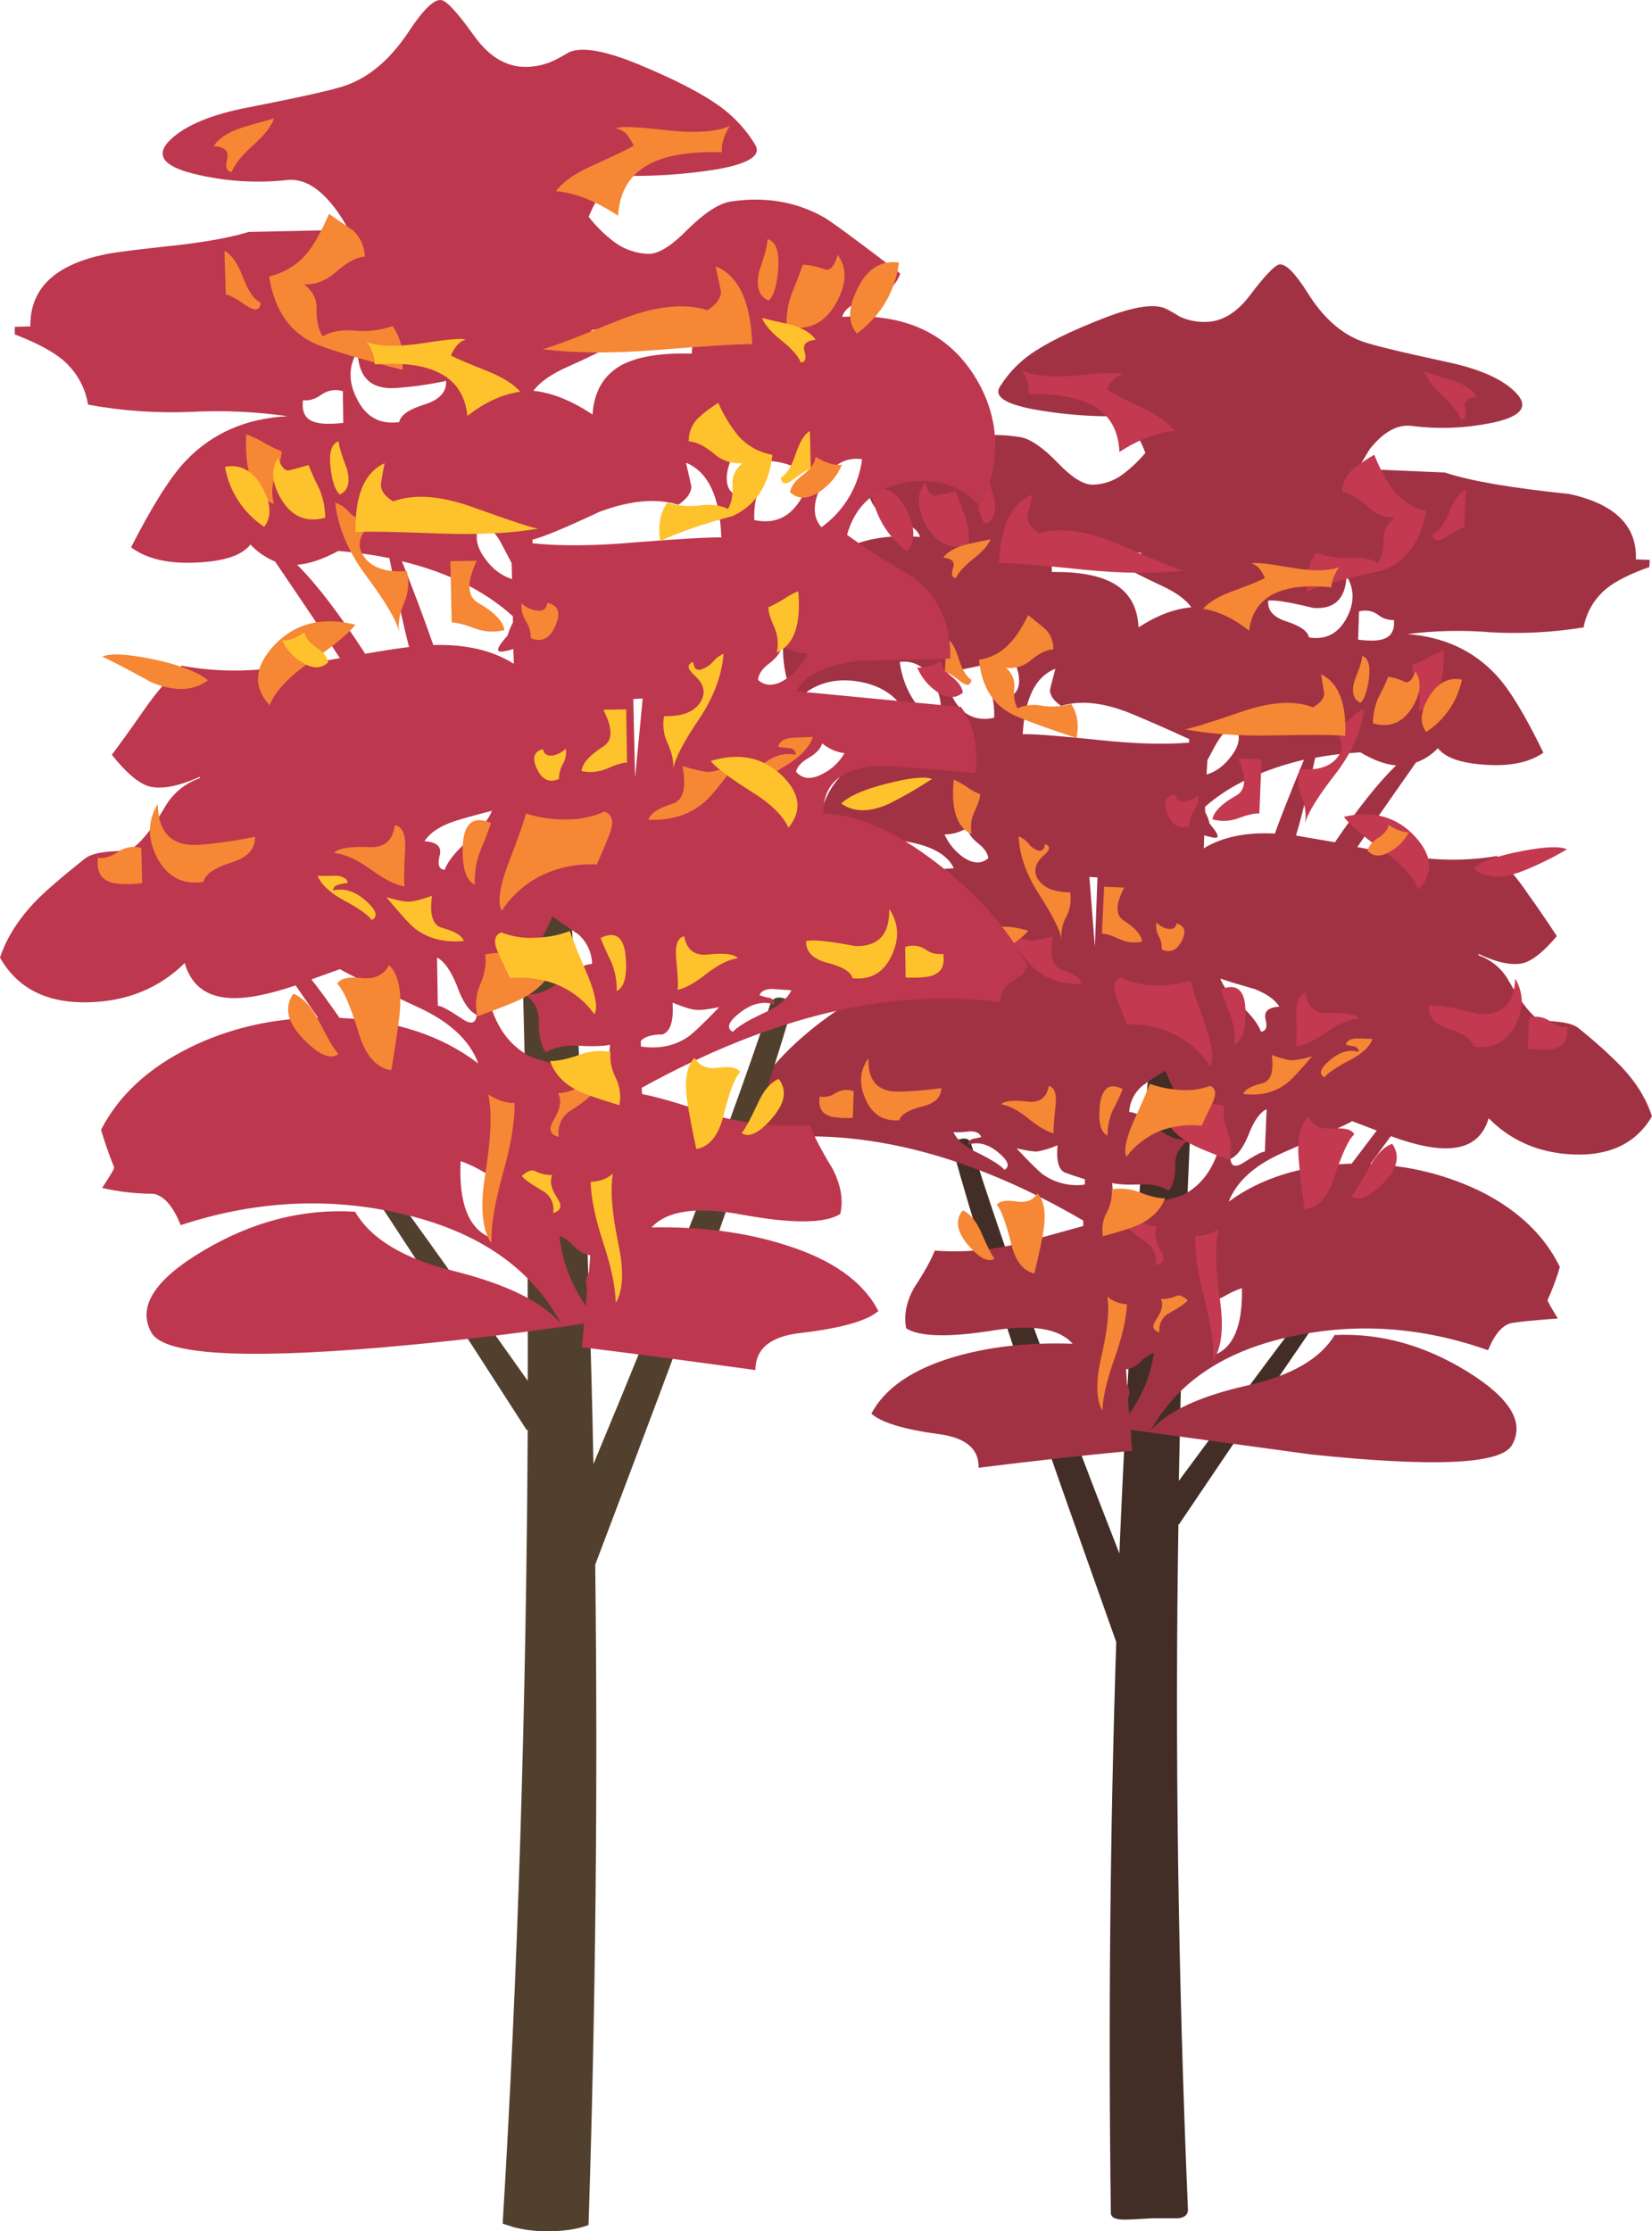
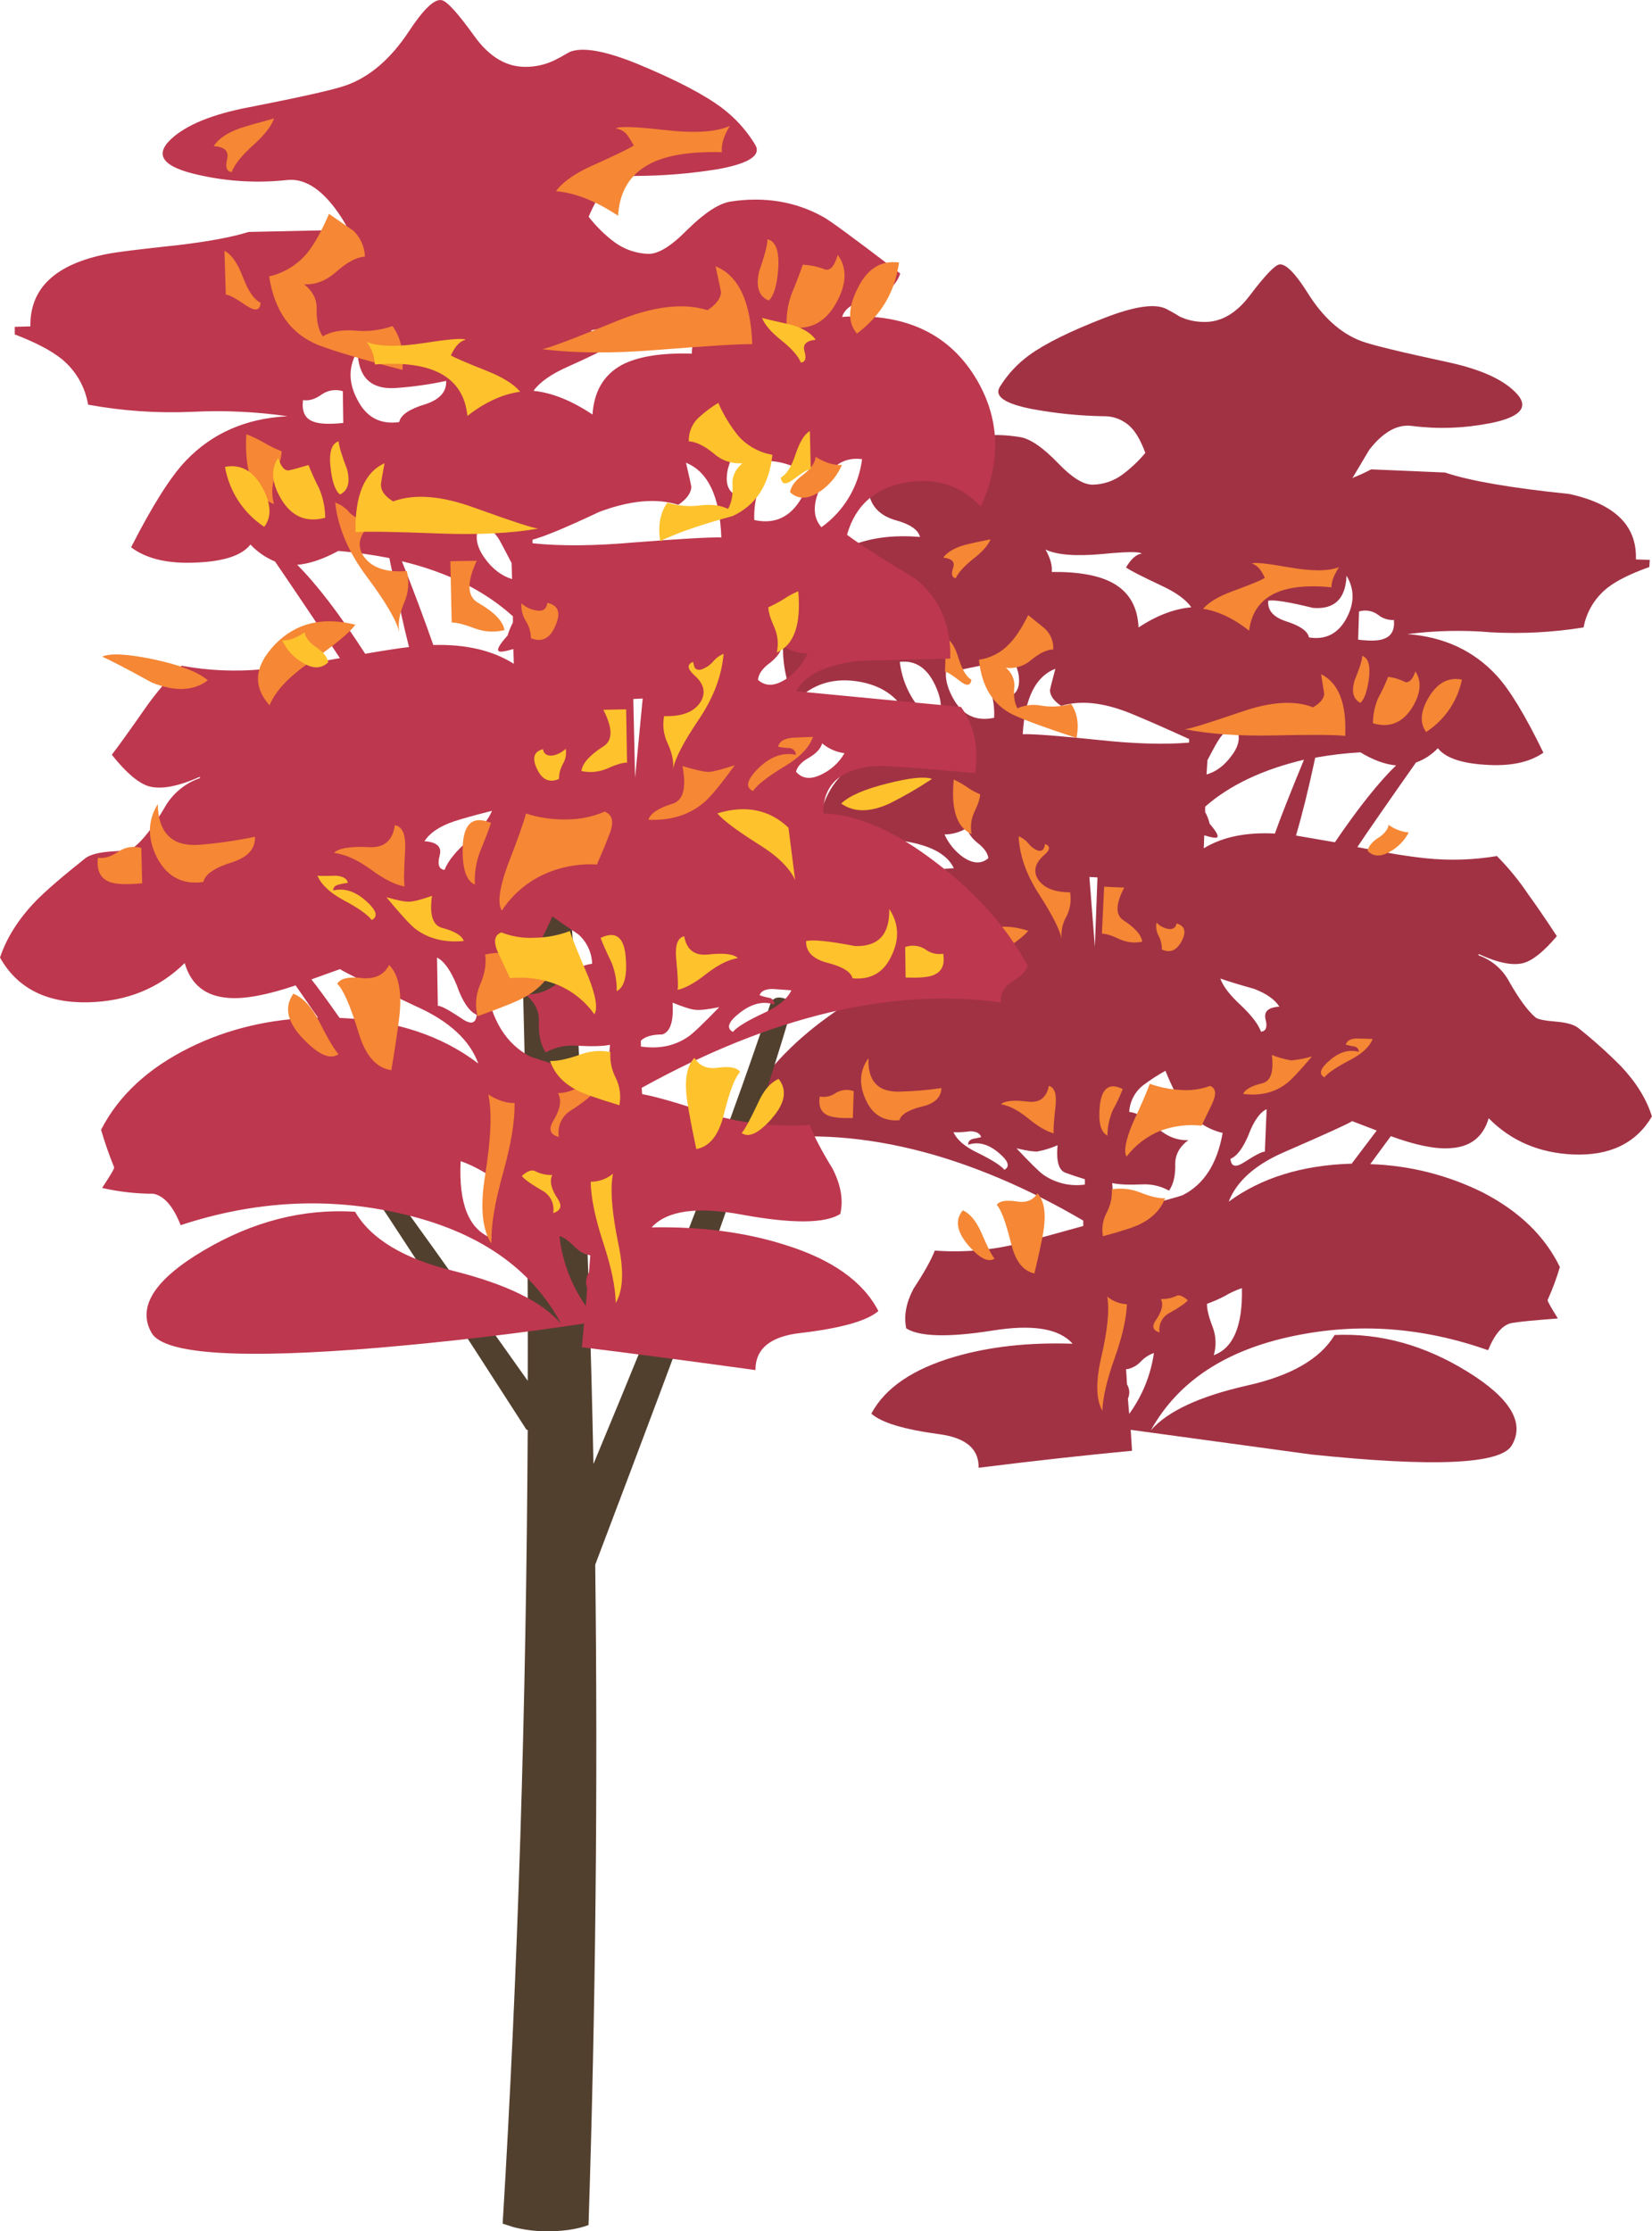
<svg xmlns="http://www.w3.org/2000/svg" version="1.0" id="Layer_1" x="0px" y="0px" viewBox="0 0 631.27 852.32" enable-background="new 0 0 631.27 852.32" xml:space="preserve">
  <title>fallfoliage_0024</title>
-   <path fill="#432E27" d="M458.84,361.34c0.301-1.987-0.191-4.013-1.37-5.64c-1.544-1.799-3.78-2.857-6.15-2.91  c-2.315-0.235-4.601,0.654-6.15,2.39c-1.166,1.425-1.88,3.166-2.05,5c-6.833,74.48-11.96,152.223-15.38,233.23  c-26-66.42-44.857-118.483-56.57-156.19c-0.453-2.053-1.933-2.737-4.44-2.05c-2.28,0.567-3.133,1.933-2.56,4.1  c7.747,27.8,17.6,59.357,29.56,94.67c4.56,13.447,15.497,44.55,32.81,93.31c-2.36,72.567-3.043,145.307-2.05,218.22  c0.113,1.593,1.78,2.39,5,2.39c1.94,0,5.587-0.17,10.94-0.51h9.91c2.507-0.34,3.703-1.48,3.59-3.42  c-3.787-89.887-4.997-177.097-3.63-261.63l0.34-0.17c26.887-39.873,47.167-69.667,60.84-89.38c0.667-0.913,0.267-1.94-1.2-3.08  c-1.253-0.8-2.28-0.8-3.08,0c-12.76,16.747-31.673,42.08-56.74,76C451.72,496.21,454.513,428.1,458.84,361.34z" />
  <path fill="#A13244" d="M569.07,161.74c12.307-2.393,15.61-6.393,9.91-12c-5.013-5.013-13.68-8.83-26-11.45  c-18-3.873-28.937-6.54-32.81-8c-7.86-2.96-14.697-9.113-20.51-18.46c-4.9-7.747-8.547-11.337-10.94-10.77  c-1.82,0.453-5.58,4.453-11.28,12c-5.24,6.833-11.107,10.137-17.6,9.91c-3.133-0.02-6.224-0.72-9.06-2.05  c-1.762-1.132-3.589-2.16-5.47-3.08c-4.327-1.94-12.073-0.743-23.24,3.59c-12.987,5.013-22.557,9.74-28.71,14.18  c-4.516,3.268-8.349,7.389-11.28,12.13c-2.28,3.647,1.88,6.493,12.48,8.54c8.976,1.653,18.074,2.563,27.2,2.72  c4.001-0.077,7.849,1.535,10.6,4.44c1.94,2.053,3.707,5.243,5.3,9.57c-2.621,3.132-5.606,5.942-8.89,8.37  c-3.282,2.387-7.222,3.7-11.28,3.76c-3.533,0-7.92-2.733-13.16-8.2c-5.7-5.92-10.477-9.233-14.33-9.94  c-11.507-1.94-21.93-0.46-31.27,4.44c-2.053,1.14-10.827,7.35-26.32,18.63c1.367,4.327,4.727,7.233,10.08,8.72  c5.353,1.487,8.373,3.593,9.06,6.32c-20.507-1.707-35.487,4.627-44.94,19c-8.773,13.56-9.743,28.257-2.91,44.09  c6.72-7.067,15.15-9.63,25.29-7.69c10.48,2.053,16.973,8.09,19.48,18.11c-10.98,5.813-18.803,10.607-23.47,14.38  c-8.2,6.493-12.243,15.323-12.13,26.49c19.827,0.913,30.08,1.427,30.76,1.54c11.28,1.48,18.23,5.013,20.85,10.6L309,335.7  c-4.56,6.153-6.327,13.56-5.3,22.22c19.593-1.367,30.817-1.937,33.67-1.71c11.847,1.253,17.6,6.723,17.26,16.41  c-11.393,0.113-24.267,5.467-38.62,16.06c-13.787,10-24.21,21.28-31.27,33.84c0.34,1.707,2.05,3.53,5.13,5.47  c2.585,1.327,4.081,4.112,3.76,7c19.94-2.28,41.017-0.23,63.23,6.15c18.8,5.467,37.827,13.84,57.08,25.12v2.05  c-10.14,2.847-18.113,5.01-23.92,6.49c-10.704,2.756-21.788,3.739-32.81,2.91c-1.367,3.533-4.033,8.317-8,14.35  c-2.96,5.467-3.93,10.593-2.91,15.38c5.127,3.187,16.063,3.47,32.81,0.85c15.38-2.507,25.633-0.84,30.76,5  c-16.747-0.567-31.787,1.1-45.12,5c-15.953,4.667-26.55,11.9-31.79,21.7c3.76,3.42,12.427,6.04,26,7.86  c10.14,1.367,15.14,5.64,15,12.82c20.96-2.62,40.5-4.783,58.62-6.49l-0.51-8l68.87,9.4c46.827,4.9,72.403,3.76,76.73-3.42  c5.127-8.667-0.513-18.067-16.92-28.2c-16.407-10.133-33.323-14.8-50.75-14c-5.467,9.113-16.63,15.55-33.49,19.31  c-18.113,4.1-30.36,9.797-36.74,17.09c10.367-18.667,28.597-30.687,54.69-36.06c24.607-5.127,49.33-3.303,74.17,5.47  c2.62-6.38,5.697-9.853,9.23-10.42c2.507-0.453,8.317-1.023,17.43-1.71c-2.62-4.213-3.93-6.547-3.93-7  c1.859-4.1,3.433-8.323,4.71-12.64c-5.693-11.733-15.433-21.19-29.22-28.37c-13.453-6.729-28.205-10.461-43.24-10.94l7.86-10.69  c9.333,3.42,16.797,4.957,22.39,4.61c7.86-0.34,12.86-4.157,15-11.45c8.547,8.667,19.313,13.28,32.3,13.84  c14,0.567,24.027-4.277,30.08-14.53c-2.053-6.607-5.983-12.987-11.79-19.14c-5.177-5.217-10.657-10.126-16.41-14.7  c-1.593-1.253-4.44-2.05-8.54-2.39c-4.213-0.34-6.777-0.853-7.69-1.54c-2.96-2.507-6.32-7.063-10.08-13.67  c-2.497-4.725-6.687-8.332-11.73-10.1v-0.51c7.407,3.42,13.16,4.56,17.26,3.42c3.533-1.027,7.75-4.443,12.65-10.25  c-4.667-7.067-8.257-12.307-10.77-15.72c-3.562-5.333-7.628-10.313-12.14-14.87c-8.977,1.506-18.116,1.792-27.17,0.85  c-6.607-0.667-15.323-2.09-26.15-4.27c3.533-5.333,10.997-16.1,22.39-32.3c3.183-1.136,6.051-3.011,8.37-5.47  c2.847,3.647,8.883,5.753,18.11,6.32c9.453,0.667,16.86-0.87,22.22-4.61c-6.967-14.347-12.957-24.203-17.97-29.57  c-8.773-9.453-20.107-14.693-34-15.72c10.655-1.378,21.427-1.606,32.13-0.68c11.767,0.629,23.567-0.001,35.2-1.88  c1.107-6.03,4.392-11.443,9.23-15.21c3.533-2.733,8.83-5.353,15.89-7.86l0.17-2.73l-5.3-0.17c0.453-12.873-8.033-21.207-25.46-25  c-22.213-2.28-38.05-5.013-47.51-8.2l-28.2-1.2c-2.438,1.285-4.949,2.427-7.52,3.42l0.51-0.34l6.32-10.6  c5.333-6.833,10.803-9.853,16.41-9.06c9.787,1.247,19.711,0.909,29.39-1 M343.83,252.82c5.927-0.667,10.427,2.297,13.5,8.89  c2.96,6.267,2.903,11.05-0.17,14.35C349.718,270.469,344.898,262.067,343.83,252.82 M399.54,209.93  c4.327,2.053,11.503,2.623,21.53,1.71c9.333-0.913,14.403-0.97,15.21-0.17c-2.053,0.227-4.053,1.993-6,5.3  c1.593,1.14,6.037,3.42,13.33,6.84c5.693,2.62,9.567,5.41,11.62,8.37c-6.493,0.567-13.217,3.13-20.17,7.69  c-0.34-7.86-3.587-13.5-9.74-16.92c-5.333-2.96-13.137-4.383-23.41-4.27c0.227-2.507-0.57-5.353-2.39-8.54 M374.91,254.2  c0.667,2.167,1.807,5.187,3.42,9.06c1.235,3.508,1.758,7.227,1.54,10.94c-7.067,1.48-12.363-1.14-15.89-7.86  c-3.333-6.267-3.39-11.393-0.17-15.38c0.8,3.333,2.053,4.93,3.76,4.79c1.027-0.227,3.477-0.74,7.35-1.54 M386.71,246.21  c-0.113,1.707,0.683,5.297,2.39,10.77c0.913,4.787-0.17,7.807-3.25,9.06c-1.593-1.593-2.563-5.01-2.91-10.25  c-0.227-5.693,1.027-8.883,3.76-9.57 M403.28,255.45c-1.367,5.127-2.05,7.86-2.05,8.2c0,2.053,1.423,4.053,4.27,6  c7.407-2.28,16.293-1.31,26.66,2.91c5.58,2.28,12.987,5.527,22.22,9.74v1.37c-9.333,0.8-20.84,0.467-34.52-1  c-15.153-1.593-24.837-2.333-29.05-2.22c0.8-13.787,4.96-22.12,12.48-25 M491.47,237.34c-4.9-1.593-7.18-4.213-6.84-7.86  c2.167-0.453,7.863,0.457,17.09,2.73c8.2,0.667,12.473-3.433,12.82-12.3c3.073,5.127,3.073,10.537,0,16.23  c-3.187,5.927-7.97,8.377-14.35,7.35C499.737,241.097,496.83,239.047,491.47,237.34 M518.98,244.34l0.34-10.77  c2.45-0.732,5.101-0.288,7.18,1.2c1.709,1.45,3.912,2.184,6.15,2.05c0.34,3.76-0.913,6.153-3.76,7.18  C526.95,244.8,523.647,244.913,518.98,244.34 M533.51,292.34c-6.607,6.38-14.41,16.177-23.41,29.39l-14.87-2.56  c2.393-8.087,4.843-18,7.35-29.74c5.705-1.04,11.47-1.724,17.26-2.05c4.9,2.96,9.457,4.627,13.67,5 M471.82,277.38  c2.393,3.333,1.993,7.093-1.2,11.28c-2.733,3.76-5.923,6.153-9.57,7.18l0.34-5.47c2.393-4.56,3.817-7.123,4.27-7.69  c1.427-2.382,3.583-4.241,6.15-5.3 M460,324.08l0.17-5c2.62,0.8,4.213,1.083,4.78,0.85c0.913-0.34,0.003-2.107-2.73-5.3  c-0.343-1.558-0.92-3.055-1.71-4.44v-2.05c9.333-8.2,21.923-14.18,37.77-17.94c-5.58,13.56-9.283,22.96-11.11,28.2  c-11.053-0.567-20.11,1.313-27.17,5.64 M479.14,377.7c4.787,1.82,8.033,4.1,9.74,6.84c-4.213,0.227-5.98,1.82-5.3,4.78  c0.8,2.96,0.23,4.557-1.71,4.79c-1.027-2.847-3.59-6.207-7.69-10.08c-4.213-3.873-6.833-7.29-7.86-10.25  c2.847,1.027,7.12,2.337,12.82,3.93 M445.34,409c2.62,6.607,5.24,11.507,7.86,14.7c3.47,4.558,8.421,7.762,14,9.06  c-2.053,11.733-7.123,19.65-15.21,23.75c-0.913,0.453-9.63,2.847-26.15,7.18L425,451.91c2.393,0.567,6.21,0.737,11.45,0.51  c3.574-0.184,7.127,0.644,10.25,2.39c1.707-2.393,2.503-5.81,2.39-10.25c0-3.533,1.667-6.553,5-9.06  c-4.213,0.227-8.213-1.367-12-4.78c-4-3.647-7.533-5.647-10.6-6c0.23-3.851,2.039-7.437,5-9.91c2.823-2.143,5.794-4.084,8.89-5.81   M477.17,433.27c2.053-5.24,4.333-8.43,6.84-9.57l-0.68,16.23c-0.913-0.113-3.58,1.253-8,4.1c-3.187,2.053-4.897,1.597-5.13-1.37  c2.507-1.027,4.84-4.16,7-9.4 M516.68,428.26l9.4,3.59l-9.57,12.65c-18.913,0.567-34.58,5.41-47,14.53  c2.96-7.633,9.797-13.843,20.51-18.63c16.52-7.18,25.407-11.223,26.66-12.13 M373.57,322c2.507,1.94,3.873,3.877,4.1,5.81  c-2.62,2.28-5.81,2.167-9.57-0.34c-3.133-2.209-5.614-5.221-7.18-8.72c3.09-0.015,6.113-0.902,8.72-2.56  C369.867,318.13,371.177,320.067,373.57,322 M416.29,335l3.08,0.17l-1,26.49L416.29,335 M355.29,359.27  c-3.101-1.621-5.657-4.118-7.35-7.18c2.794-0.234,5.435-1.375,7.52-3.25c0.453,1.82,1.933,3.487,4.44,5  c2.507,1.593,3.93,3.26,4.27,5c-2.167,2.393-5.13,2.563-8.89,0.51 M364.34,432.49c2.113,0.08,4.228-0.034,6.32-0.34  c2.393,0,3.817,0.74,4.27,2.22c-1.48,0.34-2.563,0.567-3.25,0.68c-1.253,0.453-1.823,1.193-1.71,2.22  c3.76-1.253,7.577-0.283,11.45,2.91c3.873,3.193,4.67,5.413,2.39,6.66c-1.48-1.707-4.897-3.87-10.25-6.49  c-4.787-2.28-7.863-4.9-9.23-7.86 M414.57,452.49c-5.581,0.792-11.256-0.551-15.89-3.76c-1.593-1.14-5.01-4.5-10.25-10.08  c4,0.913,6.667,1.313,8,1.2c2.648-0.491,5.23-1.293,7.69-2.39c-0.567,6.267,0.517,9.8,3.25,10.6c1.48,0.567,3.873,1.363,7.18,2.39  v2.05 M463.8,517.7c1.033-3.478,0.913-7.196-0.34-10.6c-1.593-4.1-2.333-7.12-2.22-9.06c2.283-0.819,4.508-1.792,6.66-2.91  c2.104-1.261,4.337-2.294,6.66-3.08c0.34,14.353-3.25,22.897-10.77,25.63 M431.49,540.07l-0.49-5.79  c0.802-1.767,0.675-3.816-0.34-5.47L430.3,523h0.51c1.965-0.428,3.754-1.443,5.13-2.91c1.38-1.471,3.095-2.587,5-3.25  c-1.204,8.404-4.445,16.385-9.44,23.25L431.49,540.07z" />
-   <path fill="#C33950" d="M465.68,469.51c-2.603,1.804-5.726,2.703-8.89,2.56c-0.227,6.267,0.913,14.183,3.42,23.75  c2.507,9.687,3.647,17.603,3.42,23.75c3.187-4.667,4.04-12.3,2.56-22.9c-1.82-12.533-1.99-21.59-0.51-27.17 M442.1,468.5  c-2.366-0.061-4.669-0.77-6.66-2.05c-1.14-0.667-2.85-0.153-5.13,1.54c0.567,1.253,2.96,3.303,7.18,6.15  c3.149,1.928,4.78,5.601,4.1,9.23c3.073-0.8,3.757-2.68,2.05-5.64C441.36,473.857,440.847,470.78,442.1,468.5 M528.57,451.92  c5.467-5.467,6.607-10.467,3.42-15c-3.193,1.14-6.1,4.103-8.72,8.89c-3.333,6.153-5.613,9.857-6.84,11.11  c2.62,2.167,6.663,0.5,12.13-5 M366.56,350.92c1.234-0.29,2.493-0.461,3.76-0.51c-0.34-1.707-1.877-2.677-4.61-2.91  c-2.401-0.044-4.797-0.214-7.18-0.51c1.14,3.42,4.217,6.723,9.23,9.91c5.813,3.647,9.403,6.493,10.77,8.54  c2.733-1.14,2.163-3.703-1.71-7.69c-4-4-8.217-5.537-12.65-4.61C364.273,351.894,365.309,350.931,366.56,350.92 M405.56,370.4  c-3.533-1.253-4.56-5.527-3.08-12.82c-4.327,1.253-7.29,1.823-8.89,1.71c-3.045-0.454-6.028-1.256-8.89-2.39  c5.333,7.293,8.867,11.68,10.6,13.16c4.787,4.1,10.883,6.037,18.29,5.81c-0.567-2.053-3.233-3.877-8-5.47 M509.32,431.07  c-4.56,0.34-7.637-1.14-9.23-4.44c-3.333,3.073-4.587,8.713-3.76,16.92c0.34,4.56,1.08,10.713,2.22,18.46  c5.127-0.667,8.887-4.767,11.28-12.3c3.073-9.227,5.637-14.697,7.69-16.41c-0.913-1.82-3.647-2.56-8.2-2.22 M455.32,422.71  c-4.9,1.48-8.66,2.05-11.28,1.71c1.48,4.9,4.84,8.9,10.08,12c2.62,1.593,7.86,3.813,15.72,6.66c0.911-3.515,0.673-7.23-0.68-10.6  c-1.407-3.161-1.882-6.658-1.37-10.08c-4.113-1.024-8.428-0.906-12.48,0.34 M454.97,374.55c-4.478,1.387-9.154,2.023-13.84,1.88  c-4.374-0.077-8.683-1.068-12.65-2.91c-2.847,0.913-3.417,3.533-1.71,7.86c0.913,2.393,2.223,5.697,3.93,9.91  c6.127-0.308,12.231,0.97,17.72,3.71c5.744,2.682,10.601,6.949,14,12.3c1.48-2.167,0.967-7.123-1.54-14.87  c-3.193-8.773-5.193-14.753-6-17.94 M466.5,377.91c0.667,2.28,1.863,5.47,3.59,9.57c1.339,3.659,1.865,7.567,1.54,11.45  c3.073-1.253,4.497-5.697,4.27-13.33C475.673,378.08,472.54,375.517,466.5,377.91 M499,379.28c-2.62,0.453-3.817,3.243-3.59,8.37  c0.113,7.18,0.057,11.223-0.17,12.13c3.187-0.453,7.117-2.333,11.79-5.64c4.56-3.073,8.66-4.783,12.3-5.13  c-1.367-1.593-5.297-2.277-11.79-2.05c-5.127,0.227-7.973-2.337-8.54-7.69 M457.82,303.74c-1.406,1.331-3.206,2.17-5.13,2.39  c-2.167,0.227-3.42-0.683-3.76-2.73c-3.647,0.8-4.557,3.363-2.73,7.69s4.56,5.807,8.2,4.44c0.111-2.067,0.759-4.07,1.88-5.81  c1.185-1.765,1.729-3.883,1.54-6 M473.2,289.72c3.193,7.407,2.91,12.133-0.85,14.18c-5.467,3.073-8.487,6.093-9.06,9.06  c3.201,0.92,6.611,0.801,9.74-0.34c3.647-1.367,6.38-1.993,8.2-1.88l0.85-20.68l-8.89-0.34 M513.53,312  c2.167,2.96,7.237,7.347,15.21,13.16c6.947,4.9,11.39,9.8,13.33,14.7c5.813-6.267,5.357-13.047-1.37-20.34  C533.753,312,524.697,309.493,513.53,312 M521.22,271c-1.253,0.227-2.733,1.197-4.44,2.91c-1.21,1.373-2.824,2.329-4.61,2.73  c-0.861,0.201-1.764-0.056-2.39-0.68c-0.298-0.764-0.471-1.571-0.51-2.39c-2.393,0.667-2.337,2.333,0.17,5  c3.42,3.42,4.16,6.723,2.22,9.91c-2.733,4.213-7.733,5.98-15,5.3c-0.911,3.515-0.673,7.23,0.68,10.6  c1.407,3.161,1.882,6.658,1.37,10.08c0.913-3.76,4.73-9.97,11.45-18.63c6.267-8.087,9.97-16.347,11.11-24.78 M539.67,254  c-0.113,1.82,0.513,4.553,1.88,8.2c1.139,3.071,1.258,6.426,0.34,9.57c6.833-2.393,10.08-10.14,9.74-23.24  c-2.081,0.72-4.09,1.634-6,2.73c-1.91,1.096-3.919,2.01-6,2.73 M552.28,205.29c3.873-2.507,6.267-3.703,7.18-3.59l0.68-14.7  c-2.28,1.027-4.387,3.873-6.32,8.54c-1.94,4.787-4.047,7.633-6.32,8.54c0.227,2.62,1.823,3.02,4.79,1.2 M525.15,173.7  c-2.755,1.557-5.384,3.329-7.86,5.3c-2.688,2.188-4.305,5.427-4.44,8.89c2.733,0.34,5.923,2.163,9.57,5.47  c3.333,3.073,6.923,4.497,10.77,4.27c-3.073,2.28-4.553,5.013-4.44,8.2c0,4-0.74,7.077-2.22,9.23  c-2.733-1.593-6.267-2.277-10.6-2.05c-4.418,0.302-8.849-0.339-13-1.88c-2.847,3.873-3.987,8.773-3.42,14.7  c6.947-2.733,16.517-5.353,28.71-7.86c9.113-3.533,14.697-11.11,16.75-22.73c-5.036-1.192-9.506-4.089-12.65-8.2  c-2.393-2.96-4.787-7.403-7.18-13.33 M555.73,145.51c-5.127-1.48-8.943-2.677-11.45-3.59c0.913,2.733,3.247,5.81,7,9.23  c3.76,3.533,6.093,6.61,7,9.23c1.707-0.227,2.22-1.707,1.54-4.44c-0.667-2.62,0.87-4.043,4.61-4.27  c-1.48-2.507-4.387-4.557-8.72-6.15 M376.47,200c3.333-1.253,4.473-4.443,3.42-9.57c-1.707-5.58-2.56-9.283-2.56-11.11  c-2.847,0.8-4.1,4.16-3.76,10.08c0.227,5.467,1.197,9,2.91,10.6 M428.09,208.2c-12.42-5.467-22.787-6.947-31.1-4.44  c-2.96-2.053-4.44-4.16-4.44-6.32c0-0.34,0.683-3.187,2.05-8.54c-8,3.193-12.273,11.91-12.82,26.15  c4.213-0.113,14.98,0.74,32.3,2.56c15.04,1.48,27.857,1.593,38.45,0.34c-1.707-0.113-9.853-3.36-24.44-9.74 M359.56,252.47  c-2.663,1.81-5.845,2.699-9.06,2.53c1.572,3.733,4.182,6.936,7.52,9.23c3.873,2.62,7.177,2.733,9.91,0.34  c-0.227-1.94-1.593-3.94-4.1-6c-2.62-2.053-4.043-4.103-4.27-6.15 M346.74,195.4c-3.193-6.72-7.86-9.74-14-9.06  c1.044,9.66,6.058,18.452,13.84,24.27c3.187-3.533,3.243-8.603,0.17-15.21 M357.35,189.4c-1.707,0.113-2.96-1.597-3.76-5.13  c-3.333,4.213-3.277,9.567,0.17,16.06c3.647,6.947,9.117,9.68,16.41,8.2c0.334-3.814-0.132-7.657-1.37-11.28  c-1.707-4.1-2.903-7.29-3.59-9.57c-4,0.913-6.62,1.483-7.86,1.71 M417.67,154.87c6.38,3.647,9.74,9.57,10.08,17.77  c7.407-4.787,14.407-7.453,21-8c-2.167-3.073-6.167-5.98-12-8.72c-7.633-3.647-12.247-6.04-13.84-7.18  c0.631-1.299,1.435-2.507,2.39-3.59c0.97-1.108,2.303-1.835,3.76-2.05c-0.8-0.8-6.097-0.743-15.89,0.17  c-10.48,1.027-18,0.457-22.56-1.71c1.805,2.603,2.704,5.726,2.56,8.89c10.707-0.113,18.853,1.367,24.44,4.44 M581.71,332.8  c5.9-2.353,11.614-5.151,17.09-8.37c-2.733-1.253-8.487-1.027-17.26,0.68c-9.113,1.707-15.323,3.927-18.63,6.66  c4.667,3.76,10.933,4.093,18.8,1 M592.14,390c-2.292-1.598-5.196-2.042-7.86-1.2l-0.51,11.79c5.24,0.567,8.943,0.453,11.11-0.34  c3.073-1.14,4.383-3.807,3.93-8c-2.167,0.34-4.387-0.4-6.66-2.22 M579,391.76c3.333-6.267,3.333-12.247,0-17.94  c-0.34,9.687-5.067,14.187-14.18,13.5c-10.14-2.62-16.407-3.647-18.8-3.08c-0.34,4,2.167,6.907,7.52,8.72  c5.927,1.94,9.117,4.22,9.57,6.84C570.157,400.82,575.453,398.14,579,391.76z" />
  <path fill="#F58735" d="M449.61,495c-1.88,0.86-3.934,1.271-6,1.2c1.027,2.053,0.4,4.72-1.88,8c-1.707,2.393-1.25,3.987,1.37,4.78  c-0.507-3.102,1.094-6.165,3.93-7.52c4-2.28,6.28-3.873,6.84-4.78c-1.82-1.593-3.243-2.163-4.27-1.71 M423.11,495.31  c0.913,5.013,0.117,12.873-2.39,23.58c-2.053,9.113-1.883,15.78,0.51,20c0.227-5.333,1.823-12.113,4.79-20.34  c2.847-8.087,4.383-14.867,4.61-20.34c-2.755-0.135-5.392-1.155-7.52-2.91 M374.92,470.69c-1.94-4.327-4.273-7.117-7-8.37  c-3.073,3.647-2.39,8.09,2.05,13.33c4.327,5.013,7.687,6.723,10.08,5.13c-1.027-1.14-2.737-4.5-5.13-10.08 M398.67,470.7  c1.14-7.067,0.4-12.023-2.22-14.87c-1.707,2.733-4.44,3.76-8.2,3.08c-4-0.567-6.45-0.11-7.35,1.37  c1.593,1.593,3.417,6.493,5.47,14.7c1.593,6.72,4.557,10.537,8.89,11.45c1.593-6.607,2.733-11.847,3.42-15.72 M423,463  c-1.57,2.804-2.115,6.068-1.54,9.23c7.18-1.94,11.907-3.477,14.18-4.61c4.787-2.393,7.977-5.697,9.57-9.91  c-2.393,0.113-5.583-0.627-9.57-2.22c-3.421-1.345-7.137-1.759-10.77-1.2C425.019,457.307,424.374,460.31,423,463 M429,416  c-5.013-2.507-7.92-0.457-8.72,6.15c-0.667,6.493,0.303,10.367,2.91,11.62c0.01-3.353,0.708-6.668,2.05-9.74  c1.438-2.576,2.694-5.249,3.76-8 M392.77,420.81c-5.467-0.667-8.883-0.333-10.25,1c3.187,0.567,6.603,2.333,10.25,5.3  c3.873,3.187,7.177,5.123,9.91,5.81c-0.227-0.913,0-4.447,0.68-10.6c0.453-4.44-0.4-6.947-2.56-7.52c-0.913,4.56-3.58,6.56-8,6   M369,360c-6.38,5.813-7.233,11.68-2.56,17.6c2.053-4.1,6.213-8.03,12.48-11.79c7.407-4.44,12.073-7.857,14-10.25  C383.433,352.46,375.46,353.94,369,360 M343.15,417c-7.86,0-11.62-4.273-11.28-12.82c-3.333,4.667-3.733,9.85-1.2,15.55  c2.507,5.927,6.84,8.66,13,8.2c0.667-2.28,3.63-4.047,8.89-5.3c4.667-1.14,7.06-3.473,7.18-7  C354.245,416.437,348.703,416.895,343.15,417 M316.32,426.06c1.707,0.8,4.897,1.133,9.57,1l0.34-10.25  c-2.265-0.825-4.782-0.574-6.84,0.68c-1.773,1.285-3.999,1.781-6.15,1.37c-0.567,3.647,0.46,6.04,3.08,7.18 M332.38,368.62  c6.607,3.193,12.077,3.307,16.41,0.34c-2.733-2.62-7.973-5.013-15.72-7.18c-7.407-2.053-12.307-2.623-14.7-1.71  c2.507,1.367,7.173,4.213,14,8.54 M429.61,339.05l-7.69-0.34l-0.85,17.94c1.593,0,3.927,0.74,7,2.22  c2.636,1.139,5.559,1.435,8.37,0.85c-0.227-2.507-2.62-5.24-7.18-8.2c-3.073-2.053-2.96-6.213,0.34-12.48 M393,322.2  c-0.997-1.219-2.292-2.16-3.76-2.73c0.34,7.293,2.96,14.7,7.86,22.22c5.127,8,7.973,13.64,8.54,16.92  c-0.268-2.972,0.388-5.955,1.88-8.54c1.449-2.846,1.93-6.086,1.37-9.23c-6.38,0-10.597-1.88-12.65-5.64  c-1.367-2.96-0.457-5.807,2.73-8.54c2.393-2.053,2.507-3.477,0.34-4.27c-0.227,2.053-1.08,2.907-2.56,2.56  C395.252,324.43,393.946,323.472,393,322.2 M369.59,300.67c-1.646-1.078-3.36-2.05-5.13-2.91c-1.14,11.393,1.14,18.343,6.84,20.85  c-0.593-2.824-0.241-5.765,1-8.37c1.48-3.073,2.22-5.353,2.22-6.84c-1.764-0.719-3.441-1.635-5-2.73 M518.37,396.67  c-2.393,0.113-3.76,0.91-4.1,2.39c1.064,0.309,2.151,0.537,3.25,0.68c0.998,0.168,1.724,1.038,1.71,2.05  c-3.76-1.027-7.463,0.057-11.11,3.25c-3.647,3.073-4.33,5.237-2.05,6.49c1.367-1.707,4.67-3.927,9.91-6.66  c4.56-2.393,7.407-5.06,8.54-8c-2.847-0.113-4.897-0.17-6.15-0.17 M493.42,405.07c-2.537-0.439-5.023-1.132-7.42-2.07  c0.8,6.38-0.397,9.97-3.59,10.77c-4.213,1.027-6.663,2.393-7.35,4.1c6.38,0.8,11.79-0.453,16.23-3.76  c1.82-1.253,5.18-4.787,10.08-10.6c-2.559,0.786-5.193,1.303-7.86,1.54 M463.09,421.8c1.82-3.76,1.593-6.093-0.68-7  c-3.602,1.331-7.453,1.856-11.28,1.54c-4.017-0.199-7.983-0.987-11.77-2.34c-0.913,2.62-3.077,7.62-6.49,15  c-2.733,6.493-3.53,10.767-2.39,12.82c3.355-4.421,7.848-7.846,13-9.91c5.015-1.845,10.389-2.499,15.7-1.91  c0-0.113,1.31-2.847,3.93-8.2 M451.49,359.6c1.94-3.647,1.313-5.927-1.88-6.84c-0.34,1.707-1.48,2.39-3.42,2.05  c-1.627-0.36-3.112-1.191-4.27-2.39c-0.319,1.757-0.019,3.57,0.85,5.13c0.834,1.579,1.247,3.345,1.2,5.13  C447.043,364.16,449.55,363.133,451.49,359.6 M545.82,266.6c-3.073,5.333-3.357,9.667-0.85,13c7.059-4.559,11.986-11.767,13.67-20  C553.4,258.573,549.127,260.907,545.82,266.6 M526.69,320c-2.393,1.593-3.76,3.26-4.1,5c2.167,2.28,5.013,2.393,8.54,0.34  c3.062-1.693,5.559-4.249,7.18-7.35c-2.779-0.256-5.437-1.262-7.69-2.91c-0.227,1.707-1.537,3.373-3.93,5 M504.82,257.53  c0.34,2.28,0.74,4.787,1.2,7.52c-0.113,1.82-1.537,3.53-4.27,5.13c-7.067-2.733-16.18-2.163-27.34,1.71  c-12.987,4.44-20.22,6.66-21.7,6.66c9.113,1.82,20.22,2.617,33.32,2.39c15.04-0.34,24.373-0.283,28,0.17  c0.567-12.42-2.51-20.28-9.23-23.58 M520.52,250.53c0,1.593-0.97,4.727-2.91,9.4c-1.253,4.327-0.513,7.173,2.22,8.54  c1.48-1.253,2.563-4.273,3.25-9.06c0.667-5.127-0.187-8.09-2.56-8.89 M537.1,260.6c-2.079-1.078-4.335-1.773-6.66-2.05  c-1.066,2.751-2.322,5.424-3.76,8c-1.342,3.072-2.04,6.387-2.05,9.74c6.267,1.82,11.223-0.117,14.87-5.81  c3.42-5.467,3.877-10.133,1.37-14c-1.027,2.96-2.28,4.327-3.76,4.1 M478.32,215.29c1.94,0.453,3.607,2.277,5,5.47  c-1.48,0.913-5.64,2.623-12.48,5.13c-5.24,1.94-8.943,4.16-11.11,6.66c5.813,0.913,11.68,3.703,17.6,8.37  c1.593-12.987,12.073-18.513,31.44-16.58c0-2.167,0.97-4.73,2.91-7.69c-4.1,1.593-10.593,1.593-19.48,0  c-8.433-1.48-13.047-1.937-13.84-1.37 M387.62,262.45c0.188-2.835-1.027-5.581-3.25-7.35c3.457,0.412,6.928-0.644,9.57-2.91  c3.333-2.733,6.18-4.1,8.54-4.1c0.169-3.019-1.024-5.954-3.25-8c-2.847-2.28-4.953-3.99-6.32-5.13c-2.507,5.013-4.9,8.66-7.18,10.94  c-3.056,3.326-7.176,5.483-11.65,6.1c1.027,10.253,5.36,17.253,13,21c4.667,2.167,12.757,5.13,24.27,8.89  c1.027-5.127,0.343-9.46-2.05-13c-3.665,1.049-7.516,1.281-11.28,0.68c-3.105-0.643-6.334-0.293-9.23,1  c-1.14-2.053-1.54-4.787-1.2-8.2 M371.18,259.64c-1.82-1.027-3.417-3.647-4.79-7.86c-1.253-4.327-2.85-6.993-4.79-8l-0.51,12.82  c0.8,0,2.8,1.253,6,3.76c2.393,1.82,3.76,1.593,4.1-0.68 M378.52,206c-4.56,0.913-7.92,1.653-10.08,2.22  c-3.873,1.14-6.54,2.737-8,4.79c3.333,0.34,4.587,1.65,3.76,3.93c-0.8,2.393-0.467,3.703,1,3.93c1.027-2.167,3.247-4.617,6.66-7.35  C375.393,210.787,377.613,208.28,378.52,206z" />
  <path fill="#52402E" d="M302.31,386.12c0.8-2.393-0.11-3.987-2.73-4.78c-2.733-0.8-4.5-0.003-5.3,2.39  c-8.887,26.773-19.597,56.223-32.13,88.35c-8.767,22.553-20.56,51.603-35.38,87.15c-1.707-87.04-5.75-175.22-12.13-264.54  c-0.036-2.086-0.825-4.089-2.22-5.64c-1.711-2.049-4.353-3.08-7-2.73c-3.073,0.113-5.353,1.14-6.84,3.08  c-1.391,1.794-2.007,4.07-1.71,6.32c3.42,75.873,5.017,153.117,4.79,231.73c-27.573-38.967-48.427-68.077-62.56-87.33  c-0.8-1.14-1.997-1.197-3.59-0.17c-1.48,1.253-1.937,2.393-1.37,3.42c18,27,40.333,61.237,67,102.71l0.51,0.17  c-0.567,106.18-3.757,207.233-9.57,303.16l4.27,1.37c3.693,0.919,7.475,1.435,11.28,1.54c7.067,0.113,12.82-0.683,17.26-2.39  c2.733-83.507,3.587-167.583,2.56-252.23c19.827-52.293,32.927-87.27,39.3-104.93C281.11,453.11,292.963,417.56,302.31,386.12z" />
  <path fill="#BD374E" d="M5.64,124.83v2.91c8,3.073,13.98,6.207,17.94,9.4c5.37,4.389,8.954,10.586,10.08,17.43  c13.186,2.428,26.606,3.344,40,2.73c12.1-0.604,24.23-0.034,36.22,1.7c-15.833,0.8-28.763,6.44-38.79,16.92  c-5.813,6.04-12.813,17.09-21,33.15c5.927,4.44,14.3,6.377,25.12,5.81c10.467-0.453,17.297-2.747,20.49-6.88  c2.633,2.81,5.839,5.023,9.4,6.49c10,14.667,18.26,26.97,24.78,36.91c-12.42,2.28-22.333,3.703-29.74,4.27  c-10.268,0.959-20.618,0.498-30.76-1.37c-5.194,4.997-9.883,10.494-14,16.41c-5.58,8-9.797,13.867-12.65,17.6  c5.333,6.72,10,10.72,14,12c4.667,1.367,11.217,0.17,19.65-3.59v0.51c-5.736,1.969-10.543,5.986-13.5,11.28  c-4.327,7.407-8.257,12.477-11.79,15.21c-1.027,0.8-3.933,1.313-8.72,1.54c-4.667,0.34-7.913,1.193-9.74,2.56  c-8.887,7.067-15.22,12.537-19,16.41C7.05,351.077,2.507,358.26,0,365.78c6.607,11.733,17.83,17.43,33.67,17.09  c14.813-0.34,27.117-5.34,36.91-15c2.393,8.32,8.033,12.763,16.92,13.33c6.153,0.453,14.64-1.14,25.46-4.78l8.54,12.3  c-17.887,0.34-34.22,4.157-49,11.45c-15.867,7.833-27.16,18.3-33.88,31.4c1.422,4.865,3.091,9.655,5,14.35  c0.113,0.453-1.423,3.073-4.61,7.86c6.433,1.472,13.011,2.217,19.61,2.22c4.1,0.8,7.573,4.8,10.42,12  c28.367-9.333,56.393-10.813,84.08-4.44c29.507,6.72,49.957,20.79,61.35,42.21c-7.067-8.433-20.853-15.213-41.36-20.34  c-18.913-4.667-31.39-12.187-37.43-22.56c-19.787-1.247-39.093,3.7-57.92,14.84c-18.827,11.14-25.437,21.623-19.83,31.45  c4.787,8.2,33.787,10.08,87,5.64c26.547-2.28,52.637-5.357,78.27-9.23l-0.85,9.06c17.66,2.167,39.763,5.073,66.31,8.72  c0-8.2,5.81-12.927,17.43-14.18c15.38-1.82,25.233-4.61,29.56-8.37c-5.813-11.28-17.72-19.71-35.72-25.29  c-15.04-4.787-32.017-7.007-50.93-6.66c5.927-6.493,17.593-8.087,35-4.78c18.913,3.42,31.273,3.307,37.08-0.34  c1.253-5.24,0.283-10.993-2.91-17.26c-4.327-7.067-7.233-12.65-8.72-16.75c-12.55,0.831-25.15-0.498-37.25-3.93  c-11.847-4.1-20.79-6.72-26.83-7.86l-0.17-2.39c49.673-27.453,95.417-38.333,137.23-32.64c-0.227-3.42,1.253-6.087,4.44-8  c3.42-2.053,5.357-4.053,5.81-6c-7.727-14.38-19.287-27.44-34.68-39.18c-15.947-12.307-30.417-18.64-43.41-19  c-0.113-10.94,6.493-16.977,19.82-18.11c3.193-0.227,15.953,0.683,38.28,2.73c1.367-9.913-0.457-18.343-5.47-25.29l-62.89-6  c3.193-6.267,11.227-10.14,24.1-11.62c0.667,0,12.23-0.283,34.69-0.85c0.34-12.76-4.047-22.9-13.16-30.42  c-11.973-7.147-20.737-12.77-26.29-16.87c3.193-11.28,10.713-17.947,22.56-20c11.507-1.94,21.02,1.137,28.54,9.23  c8.087-17.773,7.29-34.407-2.39-49.9c-10.48-16.667-27.34-24.187-50.58-22.56c0.913-3.187,4.387-5.52,10.42-7  c6.153-1.48,10.083-4.67,11.79-9.57c-17.433-13.333-27.287-20.567-29.56-21.7c-10.48-5.813-22.213-7.75-35.2-5.81  c-4.44,0.667-9.967,4.257-16.58,10.77c-6.153,6.267-11.153,9.343-15,9.23c-4.62-0.172-9.083-1.718-12.82-4.44  c-3.724-2.789-7.057-6.065-9.91-9.74c2.053-4.9,4.16-8.433,6.32-10.6c3.143-3.245,7.483-5.053,12-5  c10.361-0.048,20.702-0.904,30.93-2.56c12.073-2.167,16.86-5.3,14.36-9.4c-3.286-5.43-7.58-10.182-12.65-14  c-6.833-5.127-17.543-10.71-32.13-16.75c-12.533-5.127-21.25-6.663-26.15-4.61c-2.507,1.48-4.613,2.62-6.32,3.42  c-3.237,1.464-6.747,2.227-10.3,2.24c-7.407,0.113-13.957-3.76-19.65-11.62c-6.287-8.773-10.457-13.387-12.51-13.84  c-2.733-0.667-6.95,3.333-12.65,12c-6.947,10.48-14.92,17.317-23.92,20.51c-4.327,1.593-16.687,4.383-37.08,8.37  c-14.127,2.693-24.097,6.78-29.91,12.26c-6.493,6.153-2.847,10.71,10.94,13.67c10.983,2.47,22.299,3.106,33.49,1.88  c6.267-0.667,12.363,2.923,18.29,10.77c2.819,3.743,5.17,7.816,7,12.13l0.51,0.51c-2.393-1.027-5.24-2.45-8.54-4.27L95,88.6  c-6.153,1.94-15.04,3.607-26.66,5C53.653,95.16,44.54,96.293,41,97c-19.827,3.873-29.623,13.1-29.39,27.68l-6,0.17 M115.83,152.85  c2.28,0.34,4.673-0.4,7.18-2.22c2.344-1.6,5.29-2.041,8-1.2l0.17,12.13c-5.333,0.567-9.15,0.397-11.45-0.51  c-3.187-1.14-4.497-3.873-3.93-8.2 M136.48,152.51c-3.42-6.493-3.363-12.647,0.17-18.46c0.227,10,5.01,14.727,14.35,14.18  c6.551-0.436,13.062-1.348,19.48-2.73c0.227,4.1-2.393,7.063-7.86,8.89c-6.153,1.82-9.513,4.1-10.08,6.84  C145.247,162.257,139.893,159.35,136.48,152.51 M113.58,215.74c4.56-0.34,9.8-2.107,15.72-5.3c6.538,0.555,13.041,1.467,19.48,2.73  c2.96,14.667,5.467,26,7.52,34c-3.193,0.34-8.777,1.193-16.75,2.56c-9.8-15.153-18.467-26.487-26-34 M243,126.88  c11.28,1.253,19.427,0.74,24.44-1.54c-1.995,2.857-3.07,6.255-3.08,9.74c-11.62-0.34-20.507,1.083-26.66,4.27  c-6.947,3.76-10.707,10.093-11.28,19c-8-5.333-15.52-8.353-22.56-9.06c2.393-3.333,6.78-6.41,13.16-9.23  c8.433-3.76,13.503-6.267,15.21-7.52c-1.82-3.76-3.983-5.81-6.49-6.15c0.913-0.913,6.667-0.743,17.26,0.51 M278.2,178.9  c2.053-6.153,3.023-10.197,2.91-12.13c3.073,0.8,4.383,4.447,3.93,10.94c-0.453,6.04-1.593,9.913-3.42,11.62  c-3.533-1.48-4.673-4.953-3.42-10.42 M195.5,215.06l0.17,6.15c-4.1-1.253-7.633-3.987-10.6-8.2c-3.42-4.9-3.82-9.233-1.2-13  c2.938,1.322,5.386,3.532,7,6.32c0.227,0.34,1.763,3.247,4.61,8.72 M203.48,207.53v-1.37c4.667-1.253,13.153-4.787,25.46-10.6  c11.847-4.44,21.93-5.35,30.25-2.73c3.193-2.167,4.86-4.447,5-6.84c0-0.227-0.683-3.303-2.05-9.23  c8.433,3.42,12.933,12.933,13.5,28.54c-4.56-0.113-15.56,0.513-33,1.88c-15.493,1.367-28.537,1.48-39.13,0.34 M196,235.39v2.39  c-0.842,1.597-1.528,3.271-2.05,5c-3.193,3.533-4.277,5.533-3.25,6c0.567,0.34,2.39,0.057,5.47-0.85l0.17,5.64  c-8.087-5.127-18.34-7.52-30.76-7.18c-3.76-10.707-7.76-21.373-12-32c17.433,4.213,31.56,11.213,42.38,21 M288.24,198.65  c-0.214-4.185,0.425-8.37,1.88-12.3c1.518-3.333,2.83-6.756,3.93-10.25c2.93,0.157,5.815,0.792,8.54,1.88  c1.82,0.34,3.243-1.427,4.27-5.3c3.533,4.56,3.363,10.37-0.51,17.43C302.137,197.517,296.1,200.363,288.24,198.65 M313.87,201.38  c-3.42-3.873-3.363-9.343,0.17-16.41c3.647-7.293,8.773-10.483,15.38-9.57c-1.32,10.46-6.959,19.889-15.55,26 M298.87,246.52  c2.842,2.024,6.25,3.102,9.74,3.08c-1.783,3.94-4.621,7.311-8.2,9.74c-4.327,2.847-7.917,2.96-10.77,0.34  c0.227-2.28,1.763-4.443,4.61-6.49c2.847-2.28,4.383-4.5,4.61-6.66 M304.16,294.89c0.453-2.053,2.12-3.877,5-5.47  c2.847-1.707,4.513-3.53,5-5.47c2.426,2.049,5.391,3.354,8.54,3.76c-1.985,3.458-4.959,6.244-8.54,8  c-4.213,2.167-7.517,1.883-9.91-0.85 M295.88,383.72c0.142-1.214-0.679-2.332-1.88-2.56c-1.282-0.214-2.541-0.548-3.76-1  c0.567-1.593,2.233-2.39,5-2.39l7.18,0.51c-1.593,3.333-5.127,6.24-10.6,8.72c-6.153,2.847-10.083,5.24-11.79,7.18  c-2.62-1.48-1.71-3.93,2.73-7.35c4.56-3.533,8.947-4.56,13.16-3.08 M242,267l3.59-0.17l-2.91,30.25L242,267 M178.94,321  c-4.787,4.213-7.807,7.973-9.06,11.28c-2.167-0.227-2.793-2.05-1.88-5.47c0.913-3.333-1.023-5.157-5.81-5.47  c2.053-3.187,5.757-5.693,11.11-7.52c3.073-1.027,7.973-2.393,14.7-4.1C186.747,312.913,183.727,316.673,178.94,321 M214.14,374.66  c-4.213,3.76-8.713,5.47-13.5,5.13c3.647,2.847,5.413,6.32,5.3,10.42c-0.227,4.9,0.627,8.83,2.56,11.79  c3.6-1.976,7.695-2.865,11.79-2.56c5.927,0.34,10.2,0.227,12.82-0.34l-1.2,13.33c-18.8-5.467-28.597-8.43-29.39-8.89  c-9.113-4.787-14.697-13.787-16.75-27c6.303-1.435,11.951-4.92,16.06-9.91c2.96-3.647,6.037-9.173,9.23-16.58  c2.167,1.593,5.47,3.873,9.91,6.84c3.257,2.86,5.177,6.947,5.3,11.28C222.737,368.51,218.693,370.673,214.14,374.66 M174.66,376.71  c2.167,6.04,4.673,9.687,7.52,10.94c-0.34,3.42-2.277,3.877-5.81,1.37c-5.013-3.333-8.033-4.93-9.06-4.79L167,365.78  c2.733,1.367,5.297,5.013,7.69,10.94 M159.69,384.72c12.193,5.58,19.883,12.757,23.07,21.53c-14-10.707-31.667-16.517-53-17.43  c-4.787-6.833-8.377-11.733-10.77-14.7l10.94-3.93c1.367,1.027,11.277,5.87,29.73,14.53 M265.78,385.72  c1.593,0.227,4.613-0.107,9.06-1c-6.073,6.287-10.02,10.047-11.84,11.28c-5.127,3.533-11.163,4.787-18.11,3.76v-2.22  c1.593-1.593,4.327-2.39,8.2-2.39c3.073-1.007,4.377-5.057,3.91-12.15c4.213,1.707,7.12,2.617,8.72,2.73 M225.05,479.38l0.51,0.17  l-0.51,6.49c-1.141,1.843-1.391,4.102-0.68,6.15l-0.51,6.66c-5.552-7.896-9.019-17.066-10.08-26.66c1.48,0.34,3.303,1.593,5.47,3.76  c2.053,2.053,3.99,3.193,5.81,3.42 M188.49,460.8c-1.592,3.85-1.832,8.126-0.68,12.13c-8.667-3.333-12.597-13.13-11.79-29.39  c2.602,0.918,5.118,2.062,7.52,3.42c2.381,1.445,4.9,2.647,7.52,3.59C191.06,452.71,190.203,456.127,188.49,460.8z" />
  <path fill="#F58735" d="M121.85,390c-2.847-5.467-6.093-8.94-9.74-10.42c-3.647,5.127-2.393,10.88,3.76,17.26  c5.927,6.153,10.427,8.09,13.5,5.81C127.89,401.17,125.383,396.953,121.85,390 M138.26,373.59c-5.127-0.567-8.26,0.173-9.4,2.22  c2.28,2.053,5.013,8.32,8.2,18.8c2.62,8.667,6.78,13.393,12.48,14.18c1.48-8.773,2.507-15.667,3.08-20.68  c1.027-9.333-0.283-15.827-3.93-19.48c-1.94,3.76-5.413,5.427-10.42,5 M45.27,325.27c-2.733,1.94-5.353,2.737-7.86,2.39  c-0.567,4.787,0.913,7.863,4.44,9.23c2.393,0.913,6.553,1.083,12.48,0.51L54,323.91c-2.966-0.854-6.158-0.352-8.72,1.37   M88.69,329.38c6.04-1.94,8.947-5.187,8.72-9.74c-7.066,1.471-14.216,2.499-21.41,3.08c-10.253,0.667-15.493-4.517-15.72-15.55  c-3.873,6.267-3.987,13.047-0.34,20.34c3.873,7.407,9.797,10.54,17.77,9.4c0.667-2.96,4.313-5.467,10.94-7.52 M196.65,421.33  c-3.073,0.113-6.433-0.97-10.08-3.25c1.48,6.38,1.08,16.69-1.2,30.93c-1.94,11.96-1.143,20.627,2.39,26  c-0.113-7.067,1.367-16.01,4.44-26.83c3.073-10.94,4.553-19.883,4.44-26.83 M220.91,415.35c-2.326,1.397-4.977,2.162-7.69,2.22  c1.48,2.62,0.91,6.093-1.71,10.42c-2.053,3.333-1.37,5.44,2.05,6.32c-0.733-4.086,1.185-8.191,4.79-10.25  c4.9-3.187,7.69-5.467,8.37-6.84c-2.507-2.053-4.443-2.68-5.81-1.88 M212.19,367.34c-3.073,0.34-7.347-0.343-12.82-2.05  c-4.524-1.466-9.356-1.7-14-0.68c0.567,3.333-0.06,7.15-1.88,11.45c-1.685,3.817-2.037,8.089-1,12.13  c9.333-3.333,15.37-5.783,18.11-7.35c6.04-3.42,9.913-7.92,11.62-13.5 M154.63,338.63c-0.34-1.14-0.283-5.753,0.17-13.84  c0.34-5.927-0.97-9.117-3.93-9.57c-0.8,5.927-4.103,8.717-9.91,8.37c-7.18-0.34-11.623,0.4-13.33,2.22  c4.1,0.453,8.713,2.503,13.84,6.15c5.24,3.873,9.627,6.093,13.16,6.66 M181.46,337.94c-0.222-4.37,0.476-8.737,2.05-12.82  c1.94-4.667,3.307-8.257,4.1-10.77c-6.72-2.847-10.31,0-10.77,8.54c-0.34,8.547,1.197,13.547,4.61,15 M228.1,330.2  c2.053-4.667,3.59-8.37,4.61-11.11c2.053-4.9,1.483-7.92-1.71-9.06c-4.511,1.977-9.385,2.989-14.31,2.97  c-5.32,0.154-10.627-0.607-15.69-2.25c-0.913,3.533-3.307,10.257-7.18,20.17c-3.073,8.667-3.757,14.307-2.05,16.92  c3.946-6.02,9.499-10.815,16.03-13.84c6.373-2.89,13.355-4.18,20.34-3.76 M268.64,306.83c2.393-1.82,6.437-6.663,12.13-14.53  c-4.787,1.593-8.09,2.447-9.91,2.56c-1.707,0-5.067-0.74-10.08-2.22c1.593,8.32,0.333,13.107-3.78,14.36  c-5.467,1.707-8.543,3.757-9.23,6.15c8.433,0.34,15.383-1.767,20.85-6.32 M302.46,281.83c-2.96,0.34-4.67,1.48-5.13,3.42  c1.463,0.295,2.948,0.466,4.44,0.51c1.311,0.163,2.318,1.241,2.39,2.56c-5.013-1.027-9.8,0.683-14.36,5.13  c-4.44,4.44-5.123,7.347-2.05,8.72c1.593-2.393,5.693-5.583,12.3-9.57c5.693-3.42,9.227-7.123,10.6-11.11  c-3.647,0.113-6.38,0.227-8.2,0.34 M321.76,177.59c-3.073,0.227-6.433-0.8-10.08-3.08c-0.227,2.28-1.823,4.56-4.79,6.84  c-2.96,2.167-4.627,4.387-5,6.66c3.073,2.847,6.833,2.79,11.28-0.17c3.783-2.514,6.75-6.076,8.54-10.25 M315.46,103  c-2.784-1.102-5.73-1.737-8.72-1.88c-0.8,2.507-2.167,6.097-4.1,10.77c-1.574,4.083-2.272,8.45-2.05,12.82  c8.32,1.82,14.653-1.2,19-9.06c4-7.293,4.17-13.39,0.51-18.29c-1.14,4.1-2.677,5.98-4.61,5.64 M293.79,114.79  c1.94-1.82,3.137-5.863,3.59-12.13c0.453-6.72-0.913-10.48-4.1-11.28c0,2.053-1.083,6.213-3.25,12.48  c-1.253,5.813,0,9.46,3.76,10.94 M343.52,100.27c-6.947-0.913-12.243,2.447-15.89,10.08c-3.647,7.293-3.703,12.99-0.17,17.09  C336.687,120.493,342.04,111.437,343.52,100.27 M212.25,239c2.167-4.9,1.14-7.807-3.08-8.72c-0.34,2.393-1.707,3.363-4.1,2.91  c-2.174-0.283-4.205-1.237-5.81-2.73c-0.172,2.404,0.427,4.8,1.71,6.84c1.241,1.936,1.894,4.19,1.88,6.49  C207.063,245.497,210.197,243.9,212.25,239 M182.17,214.2l-10.08,0.17l0.51,23.41c1.94,0,5.017,0.797,9.23,2.39  c3.514,1.258,7.324,1.436,10.94,0.51c-0.567-3.42-3.927-6.893-10.08-10.42c-4.213-2.393-4.383-7.747-0.51-16.06 M273.44,101.75  c1.367,6.267,2.05,9.513,2.05,9.74c0,2.393-1.71,4.727-5.13,7c-9.333-2.96-21.123-1.48-35.37,4.44  c-16.747,6.833-26.033,10.307-27.86,10.42c12.073,1.593,26.657,1.707,43.75,0.34c19.94-1.593,32.13-2.333,36.57-2.22  c-0.567-16.293-5.233-26.207-14-29.74 M135.86,238.64c-12.667-3.187-22.977-0.623-30.93,7.69c-7.747,8.2-8.39,15.89-1.93,23.07  c2.28-5.467,7.407-10.937,15.38-16.41c9.227-6.38,15.037-11.163,17.43-14.35 M133.08,195.23c-1.38-1.471-3.095-2.587-5-3.25  c1.027,9.453,5.027,18.853,12,28.2c7.407,9.913,11.567,17.033,12.48,21.36c-0.567-3.333,0.06-7.093,1.88-11.28  c1.677-3.819,2.029-8.088,1-12.13c-8.32,0.667-13.96-1.44-16.92-6.32c-2.053-3.647-1.143-7.407,2.73-11.28  c2.96-2.847,3.017-4.727,0.17-5.64c0,2.847-1.083,3.987-3.25,3.42c-2.015-0.402-3.828-1.491-5.13-3.08 M79.38,259.83  c-3.76-3.187-10.71-5.853-20.85-8c-9.913-2.053-16.407-2.387-19.48-1c3.333,1.48,9.667,4.783,19,9.91  c8.773,3.533,15.893,3.25,21.36-0.85 M107.61,172.39c-2.3-0.91-4.527-1.997-6.66-3.25c-2.18-1.283-4.468-2.371-6.84-3.25  c-0.8,14.813,2.733,23.7,10.6,26.66c-1.041-3.603-0.862-7.449,0.51-10.94c1.593-4.213,2.39-7.29,2.39-9.23 M99.61,115.64  c-2.507-1.14-4.787-4.443-6.84-9.91c-2.053-5.333-4.387-8.637-7-9.91l0.51,16.75c1.027-0.113,3.693,1.31,8,4.27  c3.333,2.167,5.1,1.767,5.3-1.2 M86.81,60.74c-0.8,3.073-0.23,4.74,1.71,5c1.14-2.96,3.873-6.377,8.2-10.25  c4.327-3.873,6.993-7.29,8-10.25c-5.927,1.593-10.26,2.847-13,3.76c-4.9,1.707-8.26,3.987-10.08,6.84  c4.213,0.227,5.923,1.893,5.13,5 M134.62,87.84c-4-2.733-6.963-4.783-8.89-6.15c-2.847,6.607-5.637,11.607-8.37,15  c-3.738,4.476-8.843,7.599-14.53,8.89c2.053,13.213,8.263,21.93,18.63,26.15c6.153,2.393,16.92,5.583,32.3,9.57  c0.667-6.72-0.587-12.303-3.76-16.75c-4.715,1.642-9.734,2.226-14.7,1.71c-4.9-0.34-8.9,0.4-12,2.22  c-1.653-2.553-2.42-6.047-2.3-10.48c0.113-3.647-1.483-6.78-4.79-9.4c4.327,0.227,8.427-1.367,12.3-4.78  c4.1-3.647,7.747-5.583,10.94-5.81c-0.145-3.922-1.869-7.618-4.78-10.25 M247.97,62.76c6.38-3.42,15.667-4.957,27.86-4.61  c-0.227-3.073,0.8-6.433,3.08-10.08c-5.127,2.393-13.613,2.907-25.46,1.54c-11.053-1.253-17.09-1.423-18.11-0.51  c1.68,0.212,3.211,1.069,4.27,2.39c0.96,1.297,1.816,2.668,2.56,4.1c-1.707,1.14-7.003,3.703-15.89,7.69  c-6.607,2.96-11.22,6.207-13.84,9.74c7.407,0.667,15.323,3.8,23.75,9.4c0.54-9.213,4.477-15.757,11.81-19.63L247.97,62.76z" />
-   <path fill="#FEC22D" d="M199.43,449.18c0.567,1.027,3.073,2.85,7.52,5.47c3.247,1.603,5.053,5.151,4.44,8.72  c2.96-0.913,3.53-2.737,1.71-5.47c-2.507-3.76-3.19-6.78-2.05-9.06c-2.316,0.078-4.613-0.453-6.66-1.54  c-1.253-0.567-2.92,0.06-5,1.88 M234.25,448.33c-2.392,2.006-5.418,3.097-8.54,3.08c0.113,6.153,1.71,13.9,4.79,23.24  s4.677,17.03,4.79,23.07c2.847-4.787,3.18-12.307,1-22.56c-2.507-12.193-3.19-21.137-2.05-26.83 M128.51,334.51  c-3.333,0.113-5.727,0.113-7.18,0c1.367,3.333,4.613,6.41,9.74,9.23c5.813,3.073,9.46,5.637,10.94,7.69  c2.62-1.253,1.88-3.703-2.22-7.35c-4.1-3.647-8.26-4.957-12.48-3.93c0-1.14,0.683-1.88,2.05-2.22c1.176-0.325,2.377-0.552,3.59-0.68  c-0.34-1.593-1.82-2.503-4.44-2.73 M265.39,404.07c-3.073,3.187-3.983,8.827-2.73,16.92c0.667,4.44,1.807,10.42,3.42,17.94  c5.013-0.913,8.487-5.187,10.42-12.82c2.28-9.227,4.387-14.753,6.32-16.58c-1.027-1.707-3.76-2.277-8.2-1.71  c-4.327,0.667-7.403-0.587-9.23-3.76 M233.6,367.49c1.457,3.518,2.156,7.304,2.05,11.11c2.96-1.48,4.1-5.923,3.42-13.33  s-3.87-9.74-9.57-7c0.8,2.167,2.167,5.243,4.1,9.23 M258.38,366.13c0.667,6.947,0.837,10.947,0.51,12  c3.073-0.667,6.833-2.773,11.28-6.32c4.327-3.333,8.257-5.27,11.79-5.81c-1.48-1.593-5.353-2.05-11.62-1.37  c-5.013,0.453-7.977-1.88-8.89-7c-2.507,0.567-3.533,3.413-3.08,8.54 M210.2,405.26c1.593,4.787,5.067,8.547,10.42,11.28  c2.393,1.253,7.747,3.133,16.06,5.64c0.682-3.53,0.201-7.186-1.37-10.42c-1.591-3.049-2.301-6.48-2.05-9.91  c-4.074-0.787-8.289-0.37-12.13,1.2c-4.667,1.593-8.313,2.333-10.94,2.22 M194.81,373.66c6.028-0.635,12.121,0.166,17.78,2.34  c5.849,2.331,10.896,6.308,14.53,11.45c1.367-2.28,0.57-7.123-2.39-14.53c-3.647-8.433-5.98-14.187-7-17.26  c-4.316,1.635-8.885,2.501-13.5,2.56c-4.315,0.234-8.63-0.466-12.65-2.05c-2.733,1.027-3.133,3.647-1.2,7.86  c2.96,6.267,4.44,9.457,4.44,9.57 M165.08,342.2c-4.213,1.48-7.12,2.22-8.72,2.22c-1.48,0.113-4.387-0.457-8.72-1.71  c5.467,6.607,9.17,10.65,11.11,12.13c5.013,3.76,11.167,5.297,18.46,4.61c-0.667-2.053-3.4-3.72-8.2-5  c-3.647-0.913-4.957-5.013-3.93-12.3 M205.24,293.79c1.94,4.1,4.73,5.353,8.37,3.76c-0.008-1.937,0.47-3.845,1.39-5.55  c1.095-1.796,1.52-3.921,1.2-6c-1.326,1.284-2.986,2.17-4.79,2.56c-2.28,0.34-3.59-0.457-3.93-2.39  c-3.533,0.913-4.273,3.477-2.22,7.69 M231.75,293.69c3.533-1.593,6.153-2.39,7.86-2.39l-0.34-20.34l-8.72,0.17  c3.647,7.067,3.647,11.733,0,14c-5.24,3.333-8.03,6.467-8.37,9.4c3.202,0.704,6.542,0.407,9.57-0.85 M295,427.13  c5.013-5.693,5.867-10.693,2.56-15c-3.187,1.367-5.853,4.5-8,9.4c-2.96,6.267-5.01,10.027-6.15,11.28  c2.733,1.94,6.607,0.06,11.62-5.64 M308.03,359.5c-0.113,4,2.507,6.733,7.86,8.2c5.927,1.48,9.23,3.48,9.91,6  c7.067,0.667,12.067-2.297,15-8.89c2.96-6.267,2.627-12.133-1-17.6c0.227,9.687-4.107,14.413-13,14.18  c-10.14-1.94-16.407-2.567-18.8-1.88 M357,372.33c2.96-1.253,4.1-3.92,3.42-8c-2.418,0.4-4.894-0.219-6.84-1.71  c-2.286-1.481-5.136-1.796-7.69-0.85l0.17,11.62c5.24,0.227,8.887-0.107,10.94-1 M321.45,306.94c4.787,3.42,10.94,3.42,18.46,0  c5.598-2.796,11.019-5.936,16.23-9.4c-2.733-1.027-8.373-0.457-16.92,1.71C330.447,301.417,324.523,303.98,321.45,306.94   M301.29,316.17c5.333-6.493,4.48-13.16-2.56-20c-7.293-6.947-16.35-8.77-27.17-5.47c2.167,2.62,7.407,6.55,15.72,11.79  c7.18,4.44,11.847,8.997,14,13.67 M299.4,228.9c-1.869,1.149-3.81,2.178-5.81,3.08c0,1.707,0.797,4.327,2.39,7.86  c1.253,2.969,1.55,6.254,0.85,9.4c6.607-2.847,9.34-10.65,8.2-23.41c-1.977,0.837-3.867,1.869-5.64,3.08 M306.05,138.51  c1.707-0.227,2.163-1.65,1.37-4.27c-0.793-2.62,0.63-4.1,4.27-4.44c-1.593-2.393-4.557-4.273-8.89-5.64  c-5.24-1.14-9.113-2.05-11.62-2.73c1.027,2.62,3.477,5.467,7.35,8.54C302.53,133.163,305.037,136.01,306.05,138.51 M309.81,179.18  l-0.34-14.53c-2.053,1.14-3.877,4.103-5.47,8.89c-1.593,4.787-3.473,7.75-5.64,8.89c0.34,2.62,1.877,2.903,4.61,0.85  C306.73,180.433,309.01,179.067,309.81,179.18 M264.87,252.83c-2.393,0.913-2.28,2.58,0.34,5c3.533,3.073,4.503,6.263,2.91,9.57  c-2.28,4.327-7.063,6.377-14.35,6.15c-0.682,3.53-0.201,7.186,1.37,10.42c1.707,3.76,2.39,7.063,2.05,9.91  c0.667-4,3.97-10.38,9.91-19.14c5.58-8.32,8.713-16.653,9.4-25c-1.6,0.673-3.008,1.731-4.1,3.08c-1.197,1.345-2.729,2.349-4.44,2.91  c-0.828,0.305-1.758,0.106-2.39-0.51c-0.354-0.755-0.584-1.562-0.68-2.39 M272.89,173.37c2.966,2.588,6.845,3.88,10.77,3.59  c-2.733,2.393-3.987,5.127-3.76,8.2c0.227,3.873-0.343,6.95-1.71,9.23c-2.733-1.367-6.207-1.823-10.42-1.37  c-4.28,0.606-8.641,0.258-12.77-1.02c-2.733,3.873-3.643,8.773-2.73,14.7c6.607-3.193,15.833-6.383,27.68-9.57  c8.887-4.1,13.957-11.903,15.21-23.41c-5.022-0.849-9.607-3.381-13-7.18c-3.125-3.848-5.713-8.104-7.69-12.65  c-2.684,1.632-5.202,3.52-7.52,5.64c-2.487,2.346-3.855,5.642-3.76,9.06c2.733,0.113,5.98,1.707,9.74,4.78 M107.83,244.62  c1.665,3.597,4.413,6.583,7.86,8.54c3.873,2.393,7.12,2.337,9.74-0.17c-0.34-1.94-1.82-3.82-4.44-5.64  c-2.733-1.82-4.27-3.757-4.61-5.81c-3.073,2.167-5.92,3.193-8.54,3.08 M101,201.21c2.847-3.76,2.62-8.717-0.68-14.87  c-3.533-6.493-8.317-9.16-14.35-8c1.618,9.379,7.048,17.67,15,22.9 M150.19,191.5c-2.96-1.82-4.497-3.82-4.61-6  c-0.113-0.34,0.343-3.187,1.37-8.54c-7.633,3.42-11.337,12.193-11.11,26.32c3.873-0.34,14.54-0.17,32,0.51  c14.813,0.567,27.46-0.06,37.94-1.88c-1.593,0-9.797-2.667-24.61-8c-12.533-4.56-22.843-5.357-30.93-2.39 M140.16,130.68  c1.878,2.464,2.953,5.445,3.08,8.54c22.1-1.707,33.89,4.843,35.37,19.65c6.72-5.24,13.443-8.317,20.17-9.23  c-2.393-2.847-6.553-5.467-12.48-7.86c-7.747-3.073-12.413-5.073-14-6c1.593-3.533,3.473-5.533,5.64-6  c-0.913-0.667-6.097-0.267-15.55,1.2c-10.253,1.593-17.66,1.48-22.22-0.34 M132.65,179.34c-2.053-5.333-3.137-8.923-3.25-10.77  c-2.733,0.913-3.76,4.273-3.08,10.08c0.567,5.333,1.763,8.75,3.59,10.25c3.073-1.48,3.983-4.67,2.73-9.57 M110.42,179.67  c-1.707,0.227-3.073-1.37-4.1-4.79c-2.96,4.327-2.56,9.623,1.2,15.89c4,6.607,9.583,8.94,16.75,7c-0.029-3.806-0.8-7.569-2.27-11.08  c-1.521-2.948-2.89-5.972-4.1-9.06c-3.867,1.14-6.367,1.823-7.5,2.05L110.42,179.67z" />
+   <path fill="#FEC22D" d="M199.43,449.18c0.567,1.027,3.073,2.85,7.52,5.47c3.247,1.603,5.053,5.151,4.44,8.72  c2.96-0.913,3.53-2.737,1.71-5.47c-2.507-3.76-3.19-6.78-2.05-9.06c-2.316,0.078-4.613-0.453-6.66-1.54  c-1.253-0.567-2.92,0.06-5,1.88 M234.25,448.33c-2.392,2.006-5.418,3.097-8.54,3.08c0.113,6.153,1.71,13.9,4.79,23.24  s4.677,17.03,4.79,23.07c2.847-4.787,3.18-12.307,1-22.56c-2.507-12.193-3.19-21.137-2.05-26.83 M128.51,334.51  c-3.333,0.113-5.727,0.113-7.18,0c1.367,3.333,4.613,6.41,9.74,9.23c5.813,3.073,9.46,5.637,10.94,7.69  c2.62-1.253,1.88-3.703-2.22-7.35c-4.1-3.647-8.26-4.957-12.48-3.93c0-1.14,0.683-1.88,2.05-2.22c1.176-0.325,2.377-0.552,3.59-0.68  c-0.34-1.593-1.82-2.503-4.44-2.73 M265.39,404.07c-3.073,3.187-3.983,8.827-2.73,16.92c0.667,4.44,1.807,10.42,3.42,17.94  c5.013-0.913,8.487-5.187,10.42-12.82c2.28-9.227,4.387-14.753,6.32-16.58c-1.027-1.707-3.76-2.277-8.2-1.71  c-4.327,0.667-7.403-0.587-9.23-3.76 M233.6,367.49c1.457,3.518,2.156,7.304,2.05,11.11c2.96-1.48,4.1-5.923,3.42-13.33  s-3.87-9.74-9.57-7c0.8,2.167,2.167,5.243,4.1,9.23 M258.38,366.13c0.667,6.947,0.837,10.947,0.51,12  c3.073-0.667,6.833-2.773,11.28-6.32c4.327-3.333,8.257-5.27,11.79-5.81c-1.48-1.593-5.353-2.05-11.62-1.37  c-5.013,0.453-7.977-1.88-8.89-7c-2.507,0.567-3.533,3.413-3.08,8.54 M210.2,405.26c1.593,4.787,5.067,8.547,10.42,11.28  c2.393,1.253,7.747,3.133,16.06,5.64c0.682-3.53,0.201-7.186-1.37-10.42c-1.591-3.049-2.301-6.48-2.05-9.91  c-4.074-0.787-8.289-0.37-12.13,1.2c-4.667,1.593-8.313,2.333-10.94,2.22 M194.81,373.66c6.028-0.635,12.121,0.166,17.78,2.34  c5.849,2.331,10.896,6.308,14.53,11.45c1.367-2.28,0.57-7.123-2.39-14.53c-3.647-8.433-5.98-14.187-7-17.26  c-4.316,1.635-8.885,2.501-13.5,2.56c-4.315,0.234-8.63-0.466-12.65-2.05c-2.733,1.027-3.133,3.647-1.2,7.86  c2.96,6.267,4.44,9.457,4.44,9.57 M165.08,342.2c-4.213,1.48-7.12,2.22-8.72,2.22c-1.48,0.113-4.387-0.457-8.72-1.71  c5.467,6.607,9.17,10.65,11.11,12.13c5.013,3.76,11.167,5.297,18.46,4.61c-0.667-2.053-3.4-3.72-8.2-5  c-3.647-0.913-4.957-5.013-3.93-12.3 M205.24,293.79c1.94,4.1,4.73,5.353,8.37,3.76c-0.008-1.937,0.47-3.845,1.39-5.55  c1.095-1.796,1.52-3.921,1.2-6c-1.326,1.284-2.986,2.17-4.79,2.56c-2.28,0.34-3.59-0.457-3.93-2.39  c-3.533,0.913-4.273,3.477-2.22,7.69 M231.75,293.69c3.533-1.593,6.153-2.39,7.86-2.39l-0.34-20.34l-8.72,0.17  c3.647,7.067,3.647,11.733,0,14c-5.24,3.333-8.03,6.467-8.37,9.4c3.202,0.704,6.542,0.407,9.57-0.85 M295,427.13  c5.013-5.693,5.867-10.693,2.56-15c-3.187,1.367-5.853,4.5-8,9.4c-2.96,6.267-5.01,10.027-6.15,11.28  c2.733,1.94,6.607,0.06,11.62-5.64 M308.03,359.5c-0.113,4,2.507,6.733,7.86,8.2c5.927,1.48,9.23,3.48,9.91,6  c7.067,0.667,12.067-2.297,15-8.89c2.96-6.267,2.627-12.133-1-17.6c0.227,9.687-4.107,14.413-13,14.18  c-10.14-1.94-16.407-2.567-18.8-1.88 M357,372.33c2.96-1.253,4.1-3.92,3.42-8c-2.418,0.4-4.894-0.219-6.84-1.71  c-2.286-1.481-5.136-1.796-7.69-0.85l0.17,11.62c5.24,0.227,8.887-0.107,10.94-1 M321.45,306.94c4.787,3.42,10.94,3.42,18.46,0  c5.598-2.796,11.019-5.936,16.23-9.4c-2.733-1.027-8.373-0.457-16.92,1.71C330.447,301.417,324.523,303.98,321.45,306.94   M301.29,316.17c-7.293-6.947-16.35-8.77-27.17-5.47c2.167,2.62,7.407,6.55,15.72,11.79  c7.18,4.44,11.847,8.997,14,13.67 M299.4,228.9c-1.869,1.149-3.81,2.178-5.81,3.08c0,1.707,0.797,4.327,2.39,7.86  c1.253,2.969,1.55,6.254,0.85,9.4c6.607-2.847,9.34-10.65,8.2-23.41c-1.977,0.837-3.867,1.869-5.64,3.08 M306.05,138.51  c1.707-0.227,2.163-1.65,1.37-4.27c-0.793-2.62,0.63-4.1,4.27-4.44c-1.593-2.393-4.557-4.273-8.89-5.64  c-5.24-1.14-9.113-2.05-11.62-2.73c1.027,2.62,3.477,5.467,7.35,8.54C302.53,133.163,305.037,136.01,306.05,138.51 M309.81,179.18  l-0.34-14.53c-2.053,1.14-3.877,4.103-5.47,8.89c-1.593,4.787-3.473,7.75-5.64,8.89c0.34,2.62,1.877,2.903,4.61,0.85  C306.73,180.433,309.01,179.067,309.81,179.18 M264.87,252.83c-2.393,0.913-2.28,2.58,0.34,5c3.533,3.073,4.503,6.263,2.91,9.57  c-2.28,4.327-7.063,6.377-14.35,6.15c-0.682,3.53-0.201,7.186,1.37,10.42c1.707,3.76,2.39,7.063,2.05,9.91  c0.667-4,3.97-10.38,9.91-19.14c5.58-8.32,8.713-16.653,9.4-25c-1.6,0.673-3.008,1.731-4.1,3.08c-1.197,1.345-2.729,2.349-4.44,2.91  c-0.828,0.305-1.758,0.106-2.39-0.51c-0.354-0.755-0.584-1.562-0.68-2.39 M272.89,173.37c2.966,2.588,6.845,3.88,10.77,3.59  c-2.733,2.393-3.987,5.127-3.76,8.2c0.227,3.873-0.343,6.95-1.71,9.23c-2.733-1.367-6.207-1.823-10.42-1.37  c-4.28,0.606-8.641,0.258-12.77-1.02c-2.733,3.873-3.643,8.773-2.73,14.7c6.607-3.193,15.833-6.383,27.68-9.57  c8.887-4.1,13.957-11.903,15.21-23.41c-5.022-0.849-9.607-3.381-13-7.18c-3.125-3.848-5.713-8.104-7.69-12.65  c-2.684,1.632-5.202,3.52-7.52,5.64c-2.487,2.346-3.855,5.642-3.76,9.06c2.733,0.113,5.98,1.707,9.74,4.78 M107.83,244.62  c1.665,3.597,4.413,6.583,7.86,8.54c3.873,2.393,7.12,2.337,9.74-0.17c-0.34-1.94-1.82-3.82-4.44-5.64  c-2.733-1.82-4.27-3.757-4.61-5.81c-3.073,2.167-5.92,3.193-8.54,3.08 M101,201.21c2.847-3.76,2.62-8.717-0.68-14.87  c-3.533-6.493-8.317-9.16-14.35-8c1.618,9.379,7.048,17.67,15,22.9 M150.19,191.5c-2.96-1.82-4.497-3.82-4.61-6  c-0.113-0.34,0.343-3.187,1.37-8.54c-7.633,3.42-11.337,12.193-11.11,26.32c3.873-0.34,14.54-0.17,32,0.51  c14.813,0.567,27.46-0.06,37.94-1.88c-1.593,0-9.797-2.667-24.61-8c-12.533-4.56-22.843-5.357-30.93-2.39 M140.16,130.68  c1.878,2.464,2.953,5.445,3.08,8.54c22.1-1.707,33.89,4.843,35.37,19.65c6.72-5.24,13.443-8.317,20.17-9.23  c-2.393-2.847-6.553-5.467-12.48-7.86c-7.747-3.073-12.413-5.073-14-6c1.593-3.533,3.473-5.533,5.64-6  c-0.913-0.667-6.097-0.267-15.55,1.2c-10.253,1.593-17.66,1.48-22.22-0.34 M132.65,179.34c-2.053-5.333-3.137-8.923-3.25-10.77  c-2.733,0.913-3.76,4.273-3.08,10.08c0.567,5.333,1.763,8.75,3.59,10.25c3.073-1.48,3.983-4.67,2.73-9.57 M110.42,179.67  c-1.707,0.227-3.073-1.37-4.1-4.79c-2.96,4.327-2.56,9.623,1.2,15.89c4,6.607,9.583,8.94,16.75,7c-0.029-3.806-0.8-7.569-2.27-11.08  c-1.521-2.948-2.89-5.972-4.1-9.06c-3.867,1.14-6.367,1.823-7.5,2.05L110.42,179.67z" />
</svg>